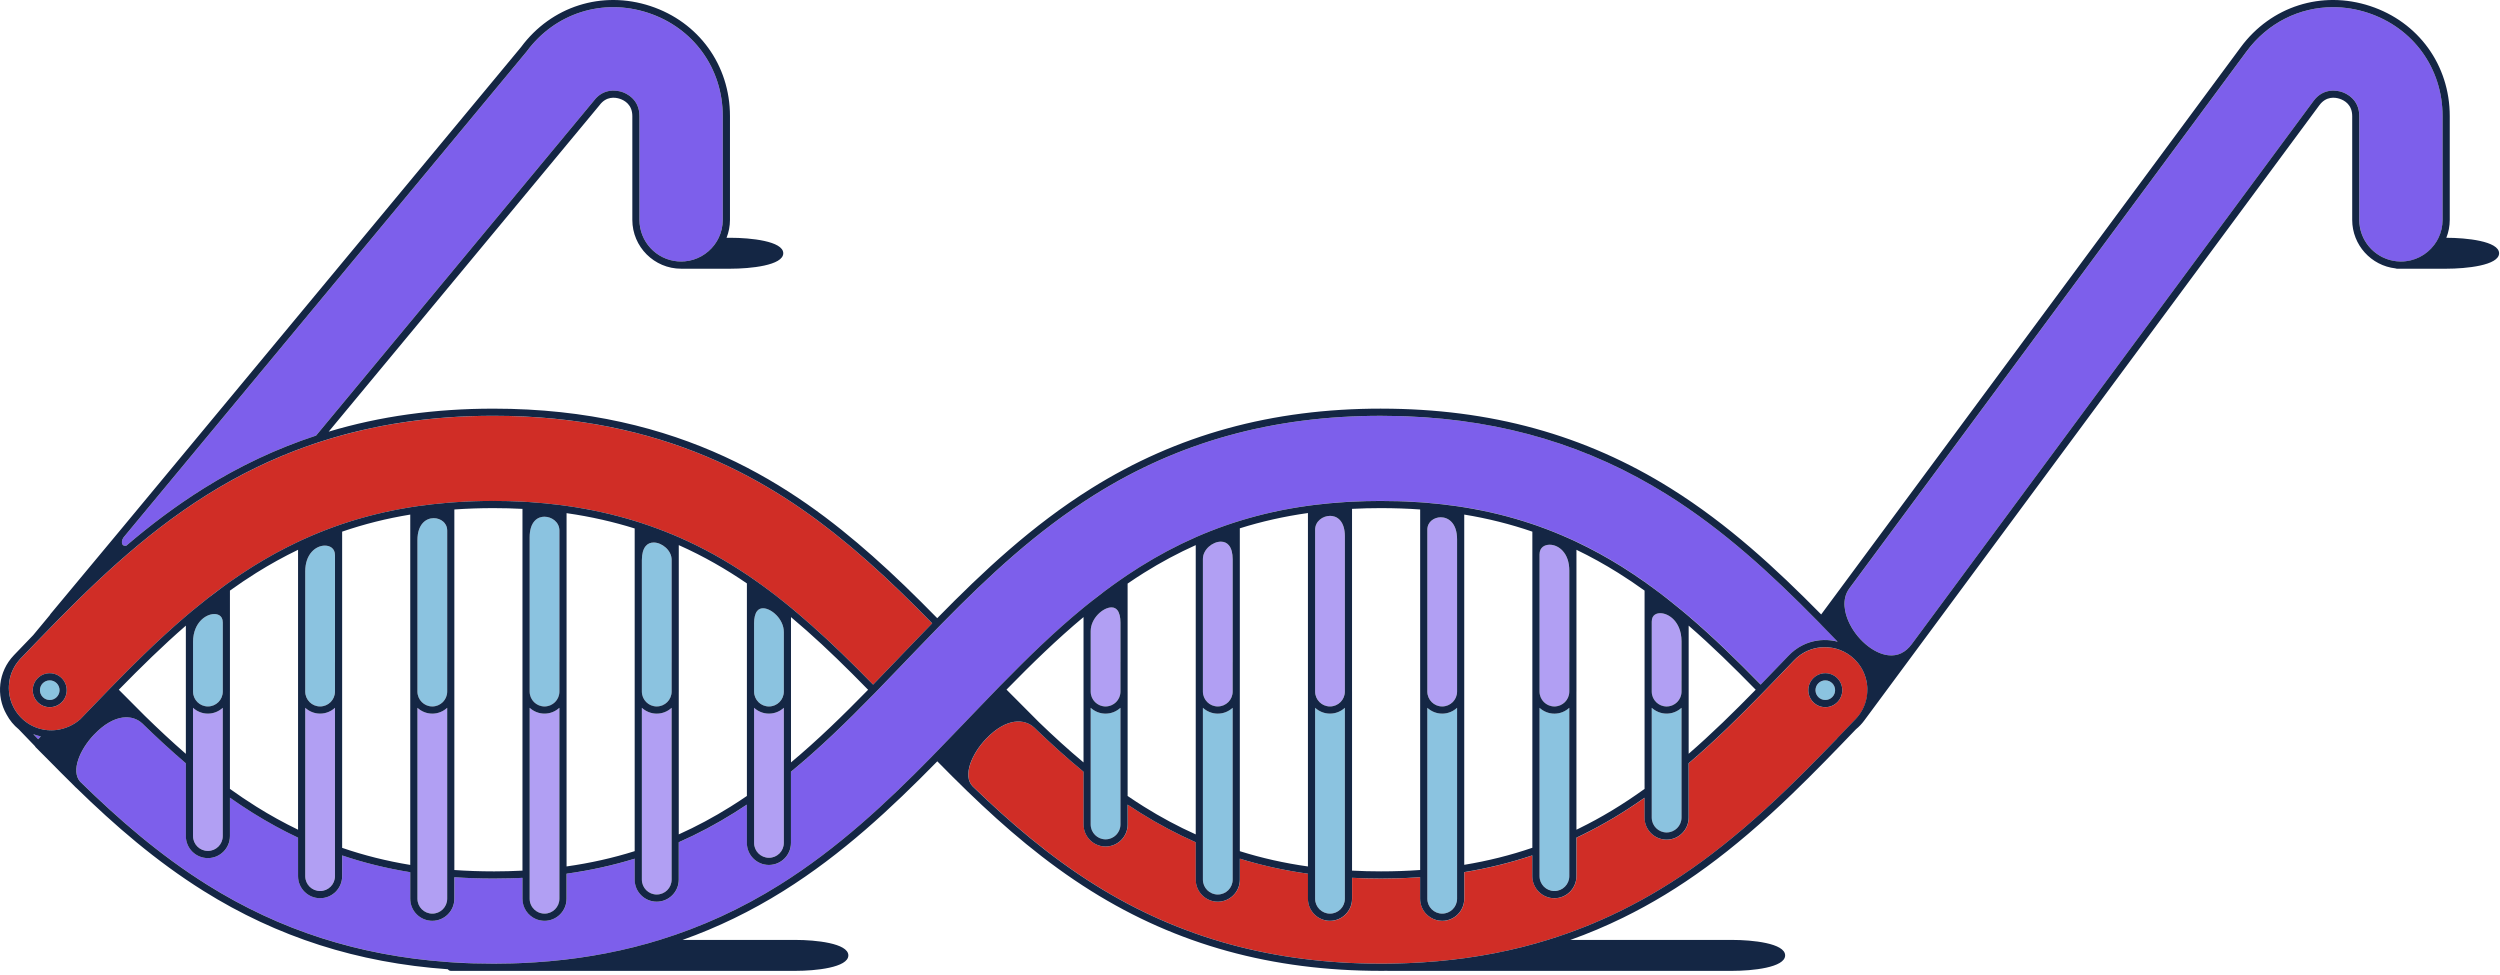
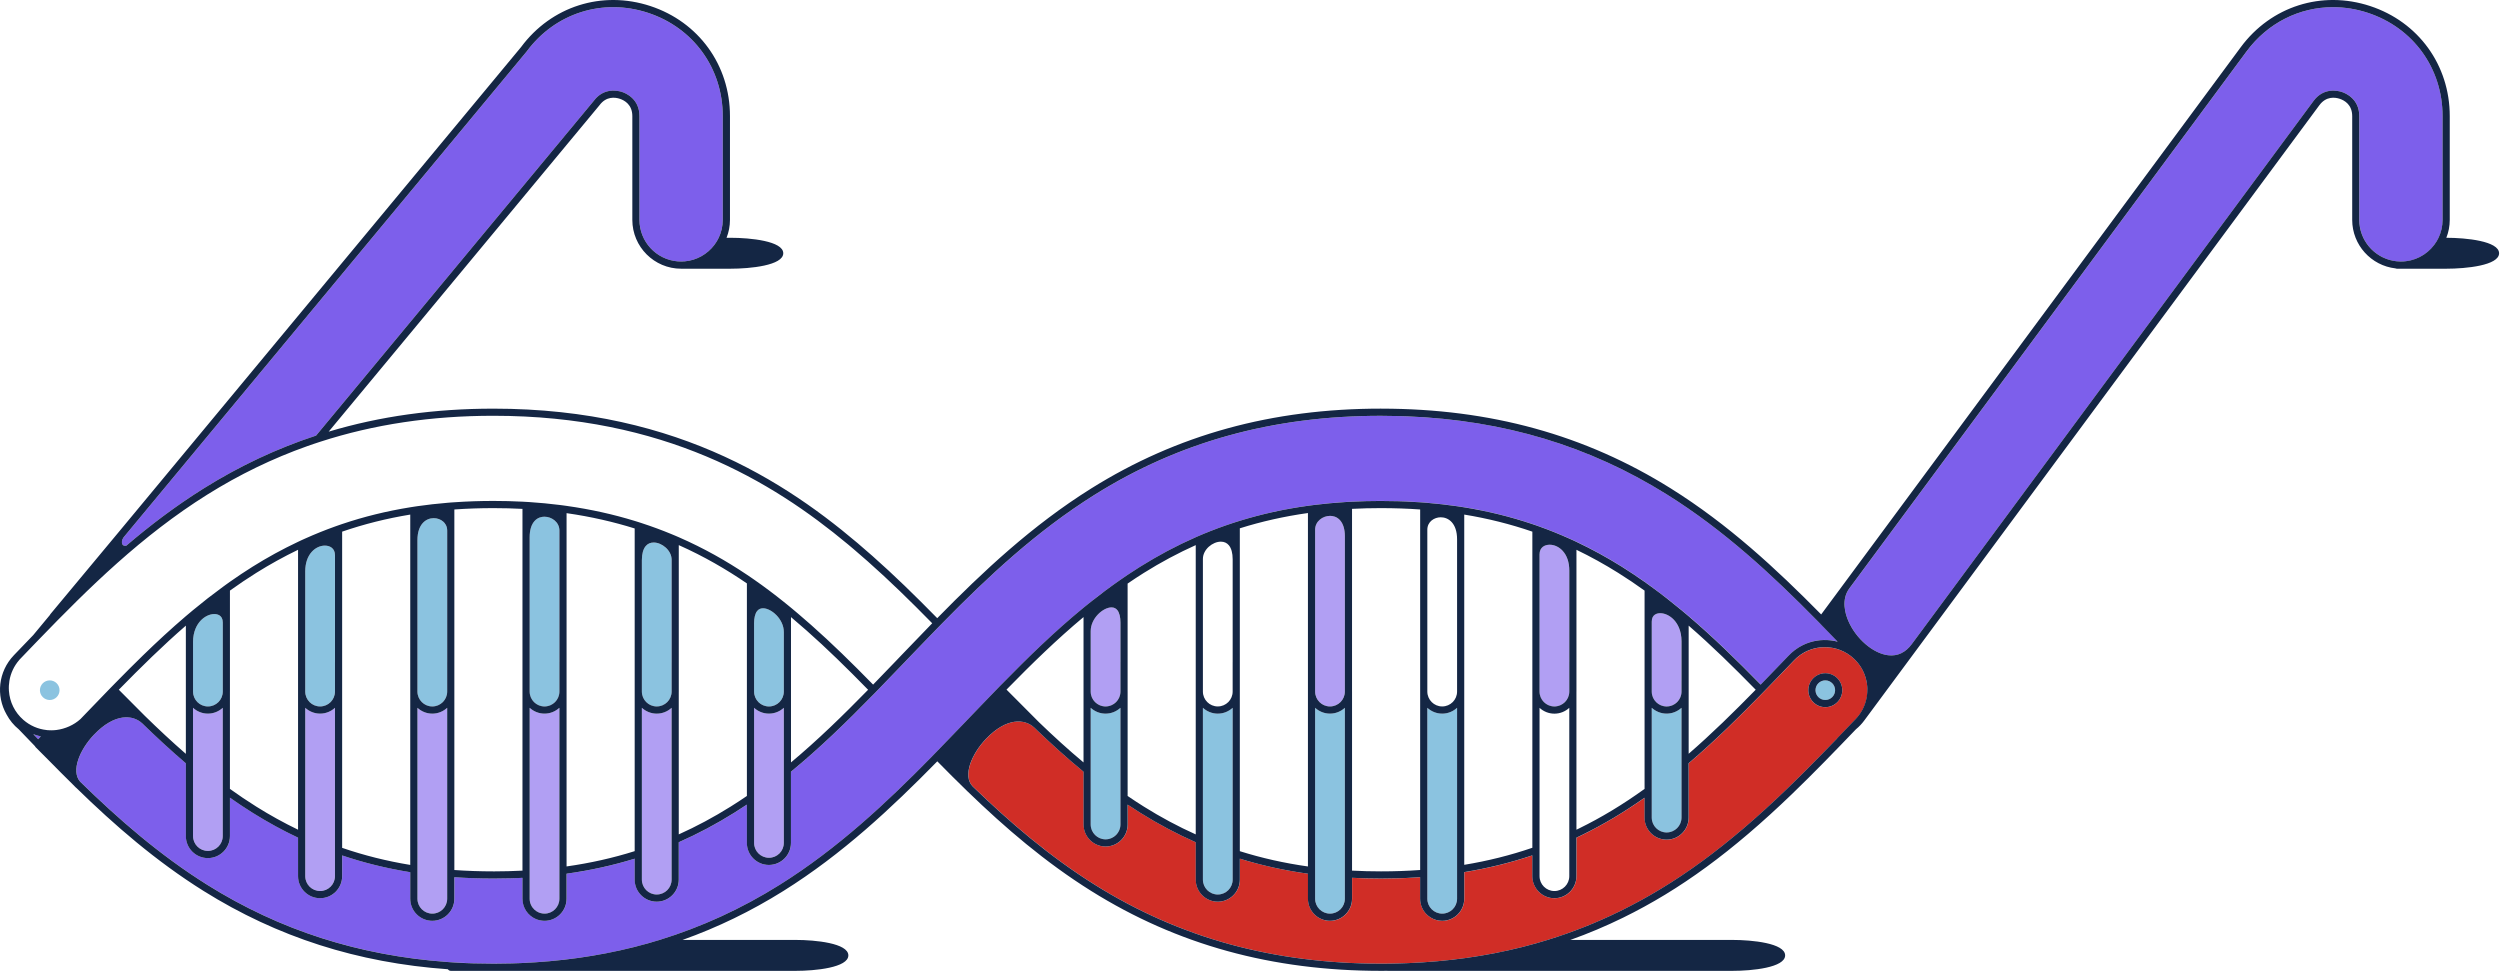
<svg xmlns="http://www.w3.org/2000/svg" width="487" height="190" viewBox="0 0 487 190" fill="none">
  <path d="M81.316 137.878V168.701V169.407V170.113V175.074C81.316 176.674 82.617 177.972 84.214 177.972C85.811 177.972 87.112 176.671 87.112 175.074V170.769V170.069V169.368V137.875C86.347 138.578 85.331 139.011 84.214 139.011C83.097 139.011 82.081 138.579 81.316 137.878Z" fill="#B19FF3" />
  <path d="M103.176 137.875V169.513V170.214V170.914V172.793V173.854V175.071V175.074C103.176 175.914 103.536 176.668 104.111 177.198C104.357 177.427 104.641 177.614 104.957 177.746C105.191 177.843 105.44 177.91 105.699 177.944C105.822 177.961 105.948 177.972 106.074 177.972C107.673 177.972 108.971 176.671 108.971 175.074V170.376V169.672V168.969V137.875C108.206 138.578 107.19 139.011 106.074 139.011C104.954 139.008 103.941 138.576 103.176 137.875Z" fill="#B19FF3" />
  <path d="M37.598 137.875V148.042V148.947V149.86V162.86C37.598 164.46 38.899 165.758 40.495 165.758C42.095 165.758 43.393 164.457 43.393 162.86V154.377V153.514V152.651V137.875C42.628 138.578 41.612 139.011 40.495 139.011C39.379 139.008 38.363 138.576 37.598 137.875Z" fill="#B19FF3" />
  <path d="M59.457 137.875V162.277V163.045V163.812V170.671C59.457 172.271 60.758 173.569 62.355 173.569C63.954 173.569 65.252 172.268 65.252 170.671V166.152V165.406V164.661V137.875C64.488 138.578 63.471 139.011 62.355 139.011C61.238 139.008 60.222 138.576 59.457 137.875Z" fill="#B19FF3" />
  <path d="M146.887 137.875V154.075V154.924V155.77V164.195C146.887 165.794 148.188 167.093 149.784 167.093C151.384 167.093 152.682 165.792 152.682 164.195V151.451V150.555V149.664V137.878C151.917 138.581 150.901 139.014 149.784 139.014C148.668 139.008 147.652 138.576 146.887 137.875Z" fill="#B19FF3" />
  <path d="M125.031 137.878V165.351V166.088V166.822V171.35C125.031 172.95 126.332 174.248 127.929 174.248C129.529 174.248 130.827 172.947 130.827 171.35V164.661V163.904V163.142V137.875C130.062 138.578 129.046 139.011 127.929 139.011C126.812 139.011 125.796 138.579 125.031 137.878Z" fill="#B19FF3" />
  <path d="M301.869 106.109C300.917 106.109 299.898 106.604 299.898 107.994V127.963V128.998V131.12V134.716C299.898 136.315 301.199 137.613 302.796 137.613C304.393 137.613 305.694 136.312 305.694 134.716V131.12V128.998V127.963V111.143C305.691 109.538 305.239 108.203 304.385 107.282C303.698 106.537 302.779 106.109 301.869 106.109Z" fill="#B19FF3" />
  <path d="M259.098 100.484C257.697 100.484 256.184 101.52 256.184 103.189V127.96V128.996V131.117V134.713C256.184 136.313 257.485 137.611 259.081 137.611C260.678 137.611 261.979 136.31 261.979 134.713V131.117V128.996V127.96V104.463C261.979 103.109 261.652 102.028 261.038 101.336C260.41 100.632 259.637 100.484 259.098 100.484Z" fill="#B19FF3" />
-   <path d="M280.664 100.766C279.394 100.766 278.046 101.614 278.043 103.189V127.965V129.001V131.122V134.718C278.043 136.317 279.344 137.616 280.941 137.616C282.538 137.616 283.838 136.315 283.838 134.718V131.122V129.001V127.965V105.048C283.838 101.888 282.127 100.766 280.664 100.766Z" fill="#B19FF3" />
-   <path d="M237.815 105.516C236.233 105.516 234.32 107.015 234.32 108.88V127.966V129.002V131.124V134.719C234.32 136.319 235.621 137.617 237.218 137.617C238.818 137.617 240.116 136.316 240.116 134.719V131.124V129.002V127.966V108.944C240.116 107.738 239.859 106.794 239.37 106.214C238.988 105.75 238.463 105.516 237.815 105.516Z" fill="#B19FF3" />
-   <path d="M216.513 118.312C214.913 118.312 212.465 120.389 212.465 122.947V127.958V128.993V131.115V134.711C212.465 136.31 213.766 137.608 215.363 137.608C216.959 137.608 218.26 136.308 218.26 134.711V131.115V128.993V127.958V121.266C218.26 120.202 218.059 119.376 217.682 118.879C217.395 118.497 217.01 118.312 216.513 118.312Z" fill="#B19FF3" />
+   <path d="M216.513 118.312C214.913 118.312 212.465 120.389 212.465 122.947V127.958V128.993V131.115V134.711C212.465 136.31 213.766 137.608 215.363 137.608C216.959 137.608 218.26 136.308 218.26 134.711V128.993V127.958V121.266C218.26 120.202 218.059 119.376 217.682 118.879C217.395 118.497 217.01 118.312 216.513 118.312Z" fill="#B19FF3" />
  <path d="M326.101 120.766C325.338 119.939 324.331 119.445 323.401 119.445C322.907 119.445 321.754 119.604 321.754 121.09V131.558V132.594V134.716C321.754 136.315 323.055 137.614 324.652 137.614C326.251 137.614 327.549 136.313 327.549 134.716V132.594V131.558V124.942C327.552 122.793 326.762 121.486 326.101 120.766Z" fill="#B19FF3" />
  <path d="M461.277 2.504C459.016 1.759 456.727 1.398 454.479 1.398C447.938 1.398 441.744 4.455 437.629 10.022L360.258 114.626C358.639 116.817 359.448 119.561 360.076 121.002C361.578 124.458 364.914 127.314 367.834 127.646C369.657 127.853 371.195 127.127 372.413 125.482L450.677 19.673C452.651 17.007 455.403 17.654 456.199 17.917C456.995 18.179 459.594 19.293 459.594 22.612V42.835C459.594 46.802 462.455 50.11 466.224 50.811C466.453 50.853 466.687 50.889 466.922 50.911C467.151 50.934 467.385 50.945 467.62 50.948C467.65 50.948 467.678 50.95 467.706 50.95C470.347 50.95 472.701 49.68 474.183 47.721C474.353 47.497 474.509 47.263 474.657 47.023C474.794 46.797 474.92 46.565 475.034 46.325C475.54 45.267 475.822 44.086 475.822 42.838V22.615C475.819 13.308 470.11 5.416 461.277 2.504Z" fill="#7D5FEB" />
  <path d="M24.6 106.3C29.282 102.308 34.251 98.539 39.653 95.161C46.63 90.795 53.91 87.37 61.568 84.854L115.662 19.655C117.633 17.008 120.377 17.653 121.173 17.916C121.968 18.178 124.567 19.292 124.567 22.611V42.834C124.567 47.072 127.833 50.561 131.982 50.916C132.211 50.935 132.445 50.947 132.68 50.947C132.914 50.947 133.149 50.935 133.378 50.916C135.734 50.715 137.805 49.503 139.156 47.717C139.327 47.493 139.483 47.259 139.631 47.019C139.768 46.793 139.893 46.561 140.008 46.321C140.513 45.263 140.795 44.082 140.795 42.834V22.611C140.795 13.309 135.086 5.417 126.253 2.506C117.418 -0.409 108.135 2.545 102.605 10.024L102.58 10.054L24.321 104.382L24.313 104.393L24.056 104.703C23.704 105.214 23.671 105.753 23.844 106.054C24 106.319 24.319 106.344 24.6 106.3Z" fill="#7D5FEB" />
  <path d="M7.392 143.954C7.406 143.971 7.423 143.985 7.437 144.002L7.465 143.971L7.948 143.449C7.445 143.34 6.954 143.192 6.477 143.008C6.781 143.323 7.088 143.639 7.392 143.954Z" fill="#7D5FEB" />
  <path d="M354.425 121.337C354.26 121.169 354.095 121.002 353.931 120.834C345.201 111.971 335.888 103.311 324.761 96.349C309.624 86.879 293.039 81.877 274.203 81.109C273.679 81.087 273.154 81.067 272.626 81.053C271.462 81.019 270.292 81.003 269.111 81.003C269.084 81.003 269.058 81.003 269.031 81.003V81C269.031 81 269.031 81 269.028 81C248.04 81 229.81 86.019 213.3 96.349C201.927 103.462 192.45 112.353 183.552 121.421C183.391 121.588 183.226 121.753 183.064 121.92C182.902 122.088 182.737 122.252 182.575 122.42C181.732 123.285 180.895 124.151 180.06 125.016C179.706 125.382 179.354 125.75 178.999 126.116C178.198 126.951 177.397 127.783 176.598 128.615L176.23 128.271L176.596 128.62L176.593 128.623C174.734 130.56 172.894 132.476 171.057 134.366C170.895 134.533 170.733 134.7 170.571 134.865C170.409 135.033 170.245 135.197 170.083 135.362C164.879 140.683 159.667 145.753 154.086 150.331V164.2C154.086 166.567 152.16 168.494 149.793 168.494C147.426 168.494 145.499 166.567 145.499 164.2V156.735C144.695 157.274 143.883 157.802 143.059 158.318C139.522 160.532 135.924 162.444 132.23 164.069V171.355C132.23 173.722 130.304 175.649 127.937 175.649C125.57 175.649 123.643 173.722 123.643 171.355V167.271C119.386 168.586 114.978 169.557 110.375 170.197V175.079C110.375 177.447 108.448 179.373 106.081 179.373C105.992 179.373 105.905 179.364 105.816 179.359C105.576 179.345 105.341 179.311 105.115 179.258C104.872 179.202 104.638 179.13 104.412 179.035C102.871 178.382 101.785 176.855 101.785 175.076V173.373V172.444V171.573V170.998C101.508 171.012 101.235 171.026 100.958 171.037C100.47 171.056 99.978 171.076 99.487 171.09C98.39 171.121 97.279 171.137 96.159 171.137C96.148 171.137 96.14 171.137 96.129 171.137C93.527 171.137 90.995 171.051 88.516 170.878V175.076C88.516 177.444 86.59 179.37 84.222 179.37C81.855 179.37 79.929 177.444 79.929 175.076V169.901C75.328 169.158 70.92 168.075 66.66 166.637V170.674C66.66 173.041 64.734 174.967 62.366 174.967C59.999 174.967 58.073 173.041 58.073 170.674V163.173C55.063 161.752 52.112 160.135 49.201 158.315C47.702 157.377 46.239 156.397 44.801 155.387V162.863C44.801 165.23 42.875 167.156 40.508 167.156C38.14 167.156 36.214 165.23 36.214 162.863V148.687C33.319 146.216 30.511 143.617 27.741 140.923C27.724 140.912 27.708 140.901 27.694 140.887C25.918 139.248 22.398 138.843 18.325 143.103C15.533 146.026 13.805 150.189 15.611 152.255C23.087 159.563 31.111 166.559 40.401 172.371C54.502 181.193 69.859 186.137 87.12 187.393C87.352 187.41 87.586 187.427 87.818 187.443C88.05 187.46 88.281 187.477 88.516 187.491C91.011 187.642 93.549 187.72 96.129 187.72C96.171 187.72 96.212 187.72 96.257 187.72C97.421 187.72 98.577 187.7 99.724 187.67C100.252 187.656 100.78 187.636 101.304 187.614C109.068 187.298 116.449 186.263 123.504 184.49C124.383 184.269 125.26 184.035 126.128 183.792C126.924 183.569 127.714 183.337 128.498 183.094C136.694 180.57 144.452 177.008 151.861 172.374C163.235 165.261 172.712 156.369 181.609 147.302C181.612 147.299 181.618 147.294 181.621 147.291C181.78 147.129 181.939 146.967 182.098 146.805C182.101 146.802 182.106 146.797 182.109 146.794C182.268 146.632 182.427 146.47 182.587 146.305C182.589 146.303 182.595 146.297 182.598 146.294C184.546 144.298 186.467 142.297 188.376 140.303V140.295L188.58 140.086C188.594 140.069 188.611 140.055 188.625 140.041L189.13 140.521L188.628 140.038C189.412 139.22 190.191 138.408 190.973 137.598C191.322 137.235 191.671 136.872 192.022 136.509C192.718 135.789 193.413 135.072 194.105 134.357C194.111 134.352 194.116 134.346 194.119 134.34C194.275 134.178 194.434 134.017 194.591 133.855C194.596 133.849 194.602 133.843 194.605 133.838C194.764 133.676 194.92 133.517 195.079 133.355C195.085 133.349 195.09 133.344 195.096 133.338C200.294 128.023 205.503 122.956 211.084 118.378C211.17 118.305 211.26 118.238 211.346 118.165C211.357 118.157 211.363 118.146 211.374 118.14L211.408 118.115C211.531 118.015 211.656 117.917 211.779 117.817C212.011 117.629 212.242 117.44 212.477 117.255C214.359 115.756 216.288 114.316 218.275 112.937C218.507 112.775 218.739 112.616 218.973 112.457C219.208 112.297 219.437 112.133 219.671 111.976C220.472 111.44 221.285 110.913 222.108 110.399C225.648 108.185 229.249 106.27 232.943 104.645C233.174 104.542 233.409 104.444 233.641 104.344C233.872 104.243 234.104 104.143 234.338 104.045C236.242 103.25 238.174 102.532 240.137 101.887C240.368 101.812 240.6 101.737 240.835 101.661C241.066 101.586 241.301 101.513 241.533 101.443C245.793 100.128 250.198 99.157 254.801 98.518C255.033 98.484 255.268 98.456 255.499 98.426C255.731 98.395 255.963 98.364 256.197 98.333C258.096 98.099 260.027 97.92 261.996 97.797C262.227 97.784 262.459 97.767 262.693 97.756C262.925 97.742 263.16 97.731 263.391 97.719C265.242 97.627 267.121 97.577 269.042 97.577C269.042 97.577 269.042 97.577 269.044 97.577V97.58C270.172 97.58 271.292 97.597 272.394 97.627C272.889 97.641 273.377 97.661 273.868 97.68C274.809 97.719 275.739 97.775 276.663 97.837C276.895 97.853 277.129 97.867 277.361 97.884C277.595 97.901 277.827 97.923 278.059 97.943C280.027 98.107 281.959 98.325 283.857 98.602C284.092 98.635 284.323 98.671 284.555 98.708C284.787 98.744 285.021 98.777 285.253 98.816C289.854 99.559 294.262 100.645 298.522 102.08C298.756 102.158 298.988 102.239 299.22 102.32C299.451 102.401 299.686 102.482 299.918 102.566C301.877 103.266 303.809 104.048 305.716 104.902C305.948 105.006 306.182 105.112 306.414 105.218C306.645 105.324 306.88 105.435 307.112 105.544C310.121 106.965 313.069 108.579 315.978 110.399C317.48 111.337 318.943 112.317 320.38 113.33C320.615 113.495 320.847 113.662 321.078 113.83C321.313 113.997 321.545 114.168 321.776 114.338C323.758 115.784 325.687 117.289 327.575 118.855C327.809 119.05 328.041 119.246 328.272 119.441C328.504 119.637 328.739 119.832 328.97 120.028C333.82 124.165 338.415 128.662 343.004 133.352C344.855 131.448 346.692 129.536 348.501 127.652C348.861 127.277 349.246 126.934 349.651 126.627C350.154 126.245 350.687 125.915 351.248 125.642C351.65 125.446 352.063 125.276 352.49 125.136C353.386 124.843 354.33 124.684 355.299 124.664C356.225 124.645 357.133 124.757 358.004 124.988C356.988 123.936 355.966 122.881 354.936 121.828C354.754 121.672 354.59 121.504 354.425 121.337Z" fill="#7D5FEB" />
-   <path d="M169.027 109.352C168.156 108.579 167.257 107.803 166.339 107.018C165.945 106.683 165.546 106.348 165.141 106.011C150.376 93.724 129.324 81 96.125 81C84.026 81 72.849 82.672 62.385 86.061C61.969 86.195 61.551 86.332 61.137 86.475C60.713 86.62 60.289 86.765 59.867 86.913C53.095 89.314 46.624 92.451 40.398 96.349C27.671 104.31 17.322 114.492 7.504 124.659C7.389 124.776 7.278 124.893 7.163 125.011C6.809 125.379 6.454 125.748 6.1 126.113C5.335 126.906 4.575 127.702 3.816 128.492C3.808 128.503 3.799 128.514 3.791 128.523C3.78 128.536 3.769 128.553 3.758 128.567C2.741 129.734 2.085 131.13 1.837 132.621C1.731 133.257 1.697 133.91 1.742 134.572C1.893 136.778 2.895 138.79 4.562 140.242C5.846 141.361 7.409 142.037 9.09 142.221C9.171 142.23 9.252 142.244 9.332 142.249C9.553 142.266 9.774 142.271 9.994 142.271C10.332 142.271 10.67 142.249 11.005 142.207C12.719 141.99 14.385 141.244 15.678 140.083C15.859 139.893 16.038 139.706 16.22 139.519C17.883 137.782 19.539 136.063 21.189 134.368C21.192 134.366 21.192 134.366 21.194 134.363C21.353 134.198 21.515 134.033 21.674 133.869C21.677 133.866 21.677 133.863 21.68 133.863C21.842 133.698 22.001 133.536 22.163 133.372C22.166 133.369 22.166 133.369 22.169 133.366C22.308 133.221 22.451 133.079 22.59 132.936C24.338 131.152 26.091 129.399 27.855 127.682C30.585 125.03 33.352 122.473 36.205 120.036C36.437 119.838 36.671 119.645 36.903 119.45C37.135 119.254 37.366 119.056 37.601 118.863C39.485 117.297 41.417 115.79 43.399 114.346C43.631 114.176 43.863 114.006 44.097 113.838C44.329 113.671 44.56 113.503 44.795 113.339C46.23 112.328 47.693 111.348 49.192 110.41C52.101 108.59 55.054 106.974 58.064 105.553C58.295 105.444 58.53 105.332 58.762 105.226C58.993 105.12 59.228 105.014 59.46 104.911C61.366 104.054 63.295 103.275 65.258 102.574C65.49 102.49 65.724 102.409 65.956 102.328C66.188 102.247 66.419 102.166 66.654 102.088C70.917 100.651 75.322 99.567 79.922 98.825C80.154 98.788 80.389 98.752 80.621 98.716C80.852 98.68 81.084 98.643 81.318 98.61C83.217 98.334 85.149 98.116 87.117 97.954C87.348 97.934 87.58 97.915 87.815 97.895C88.046 97.878 88.281 97.865 88.513 97.848C90.992 97.677 93.524 97.588 96.125 97.588C98.06 97.588 99.944 97.638 101.781 97.733C102.016 97.744 102.248 97.761 102.479 97.772C102.711 97.786 102.945 97.8 103.177 97.814C105.168 97.945 107.097 98.13 108.975 98.367C109.207 98.395 109.442 98.426 109.673 98.456C109.908 98.487 110.14 98.52 110.371 98.554C115.139 99.224 119.547 100.223 123.64 101.48C123.875 101.552 124.106 101.625 124.338 101.697C124.572 101.773 124.804 101.848 125.036 101.924C127.043 102.58 128.975 103.294 130.834 104.065C131.069 104.162 131.3 104.257 131.532 104.355C131.767 104.456 131.998 104.556 132.23 104.657C137.115 106.789 141.501 109.28 145.499 111.96C145.733 112.116 145.965 112.272 146.197 112.431C146.431 112.59 146.663 112.752 146.895 112.912C148.921 114.324 150.85 115.779 152.693 117.255C152.927 117.442 153.159 117.629 153.391 117.819C153.625 118.009 153.857 118.199 154.089 118.392C154.17 118.459 154.248 118.523 154.329 118.59C154.714 118.911 155.099 119.232 155.476 119.553C156.347 120.293 157.201 121.033 158.036 121.772C162.051 125.326 165.881 129.072 170.085 133.369C171.559 131.853 173.033 130.32 174.518 128.774L175.585 127.657C177.572 125.586 179.574 123.5 181.601 121.421C177.274 117.013 173.281 113.118 169.027 109.352ZM6.384 134.455C6.384 132.632 7.867 131.15 9.693 131.15C11.518 131.15 12.998 132.632 12.998 134.455C12.998 136.278 11.516 137.763 9.693 137.763C7.87 137.763 6.384 136.278 6.384 134.455Z" fill="#D02D26" />
  <path d="M363.769 134.159C363.769 134.109 363.763 134.058 363.763 134.008C363.761 133.927 363.758 133.846 363.752 133.765C363.747 133.704 363.741 133.645 363.735 133.584C363.73 133.514 363.724 133.441 363.713 133.371C363.705 133.302 363.694 133.235 363.685 133.168C363.677 133.106 363.668 133.042 363.657 132.981C363.646 132.905 363.629 132.833 363.615 132.757C363.604 132.702 363.596 132.646 363.582 132.59C363.565 132.512 363.546 132.436 363.526 132.358C363.512 132.305 363.501 132.255 363.487 132.202C363.465 132.124 363.442 132.045 363.42 131.97C363.406 131.92 363.392 131.87 363.375 131.819C363.35 131.744 363.322 131.669 363.297 131.59C363.28 131.54 363.264 131.487 363.244 131.437C363.216 131.364 363.185 131.292 363.158 131.219C363.135 131.166 363.116 131.113 363.093 131.06C363.065 130.993 363.032 130.926 363.001 130.862C362.973 130.806 362.948 130.747 362.92 130.692C362.89 130.63 362.859 130.571 362.825 130.51C362.795 130.449 362.761 130.387 362.728 130.329C362.697 130.273 362.663 130.22 362.633 130.167C362.594 130.102 362.557 130.038 362.518 129.974C362.488 129.924 362.454 129.876 362.423 129.829C362.379 129.762 362.337 129.695 362.289 129.628C362.259 129.583 362.225 129.539 362.192 129.494C362.141 129.427 362.094 129.36 362.044 129.293C362.01 129.248 361.974 129.206 361.938 129.162C361.885 129.097 361.834 129.033 361.778 128.969C361.739 128.922 361.697 128.877 361.656 128.832C361.603 128.774 361.552 128.715 361.497 128.659C361.407 128.567 361.318 128.475 361.226 128.386C359.626 126.853 357.527 126.038 355.313 126.08C353.607 126.116 351.991 126.663 350.637 127.643C350.235 127.936 349.852 128.263 349.501 128.631C348.945 129.209 348.39 129.79 347.831 130.37C347.365 130.856 346.896 131.342 346.427 131.831C345.612 132.676 344.788 133.525 343.965 134.371C343.803 134.538 343.641 134.706 343.479 134.871C343.317 135.038 343.155 135.203 342.993 135.37C342.03 136.356 341.061 137.336 340.087 138.307C339.73 138.665 339.373 139.016 339.018 139.371C338.206 140.172 337.393 140.97 336.581 141.755C333.954 144.284 331.425 146.584 328.96 148.689V159.278C328.96 161.646 327.033 163.572 324.666 163.572C322.299 163.572 320.372 161.646 320.372 159.278V155.403C316.333 158.254 312.355 160.618 308.254 162.631C307.871 162.818 307.486 163.002 307.101 163.184V170.688C307.101 173.055 305.175 174.981 302.807 174.981C300.44 174.981 298.514 173.055 298.514 170.688V166.634C294.259 168.064 289.846 169.15 285.245 169.898V175.09C285.245 177.458 283.319 179.384 280.951 179.384C280.125 179.384 279.354 179.144 278.698 178.739C278.422 178.569 278.165 178.368 277.934 178.141C277.146 177.363 276.658 176.282 276.658 175.09V174.671V173.468V170.886C275.734 170.95 274.801 171.003 273.86 171.045C273.372 171.067 272.881 171.084 272.386 171.098C271.281 171.132 270.167 171.148 269.039 171.148C267.121 171.148 265.24 171.098 263.389 171.006V175.087C263.389 177.455 261.463 179.381 259.095 179.381C256.728 179.381 254.802 177.455 254.802 175.087V170.199C250.198 169.56 245.79 168.588 241.533 167.274V171.358C241.533 173.725 239.607 175.651 237.239 175.651C234.872 175.651 232.946 173.725 232.946 171.358V164.074C229.25 162.45 225.651 160.534 222.111 158.321C221.291 157.807 220.478 157.279 219.677 156.743V160.61C219.677 162.977 217.751 164.903 215.383 164.903C213.016 164.903 211.09 162.977 211.09 160.61V150.339C207.779 147.623 204.599 144.731 201.473 141.719C201.467 141.713 201.461 141.71 201.459 141.707C199.683 140.069 196.163 139.664 192.093 143.924C189.245 146.906 187.5 151.177 189.491 153.198L189.502 153.209C196.702 160.174 204.432 166.818 213.318 172.379C229.825 182.706 248.054 187.725 269.048 187.725C269.237 187.725 269.427 187.722 269.617 187.722C269.849 187.722 270.083 187.72 270.315 187.717C270.547 187.714 270.781 187.711 271.013 187.708C271.557 187.7 272.099 187.689 272.641 187.675C273.168 187.661 273.693 187.642 274.215 187.622C282.043 187.309 289.446 186.274 296.506 184.495C297.386 184.275 298.257 184.04 299.125 183.797C299.915 183.574 300.702 183.342 301.484 183.099C306.325 181.606 311.012 179.744 315.568 177.511C326.536 172.131 336.567 164.786 348.091 153.698C348.942 152.88 349.783 152.053 350.623 151.224C350.989 150.861 351.354 150.501 351.72 150.135C353.775 148.084 355.799 146.009 357.789 143.946C357.862 143.871 357.934 143.796 358.007 143.72C358.278 143.441 358.543 143.162 358.814 142.883C358.9 142.791 358.99 142.701 359.076 142.609C359.587 142.079 360.095 141.548 360.603 141.021C360.888 140.725 361.173 140.426 361.457 140.13L361.488 140.099C361.499 140.088 361.508 140.077 361.519 140.066C361.563 140.018 361.608 139.968 361.653 139.921C361.703 139.865 361.753 139.812 361.801 139.753C361.845 139.703 361.887 139.65 361.929 139.597C361.974 139.541 362.021 139.485 362.066 139.429C362.105 139.376 362.144 139.323 362.183 139.273C362.228 139.214 362.273 139.153 362.314 139.094C362.348 139.047 362.379 138.997 362.412 138.946C362.457 138.879 362.501 138.812 362.543 138.745C362.571 138.704 362.594 138.659 362.622 138.617C362.666 138.542 362.711 138.466 362.756 138.391C362.775 138.355 362.795 138.318 362.814 138.282C362.859 138.198 362.906 138.112 362.948 138.025C362.962 137.997 362.976 137.967 362.987 137.939C363.032 137.844 363.077 137.749 363.118 137.654C363.127 137.632 363.135 137.612 363.144 137.59C363.188 137.486 363.23 137.383 363.269 137.277C363.275 137.263 363.28 137.246 363.286 137.232C363.328 137.121 363.367 137.009 363.403 136.895C363.406 136.883 363.409 136.872 363.412 136.861C363.448 136.744 363.484 136.627 363.515 136.507C363.518 136.498 363.52 136.487 363.52 136.479C363.551 136.359 363.582 136.239 363.607 136.119C363.61 136.107 363.61 136.099 363.613 136.088C363.638 135.968 363.66 135.848 363.68 135.728C363.682 135.714 363.682 135.7 363.685 135.686C363.705 135.569 363.721 135.454 363.735 135.337C363.738 135.315 363.738 135.295 363.741 135.273C363.752 135.164 363.763 135.052 363.772 134.943C363.775 134.912 363.774 134.882 363.777 134.851C363.783 134.751 363.788 134.65 363.791 134.547C363.791 134.508 363.791 134.466 363.791 134.427C363.772 134.343 363.772 134.251 363.769 134.159ZM355.573 131.149C357.396 131.149 358.878 132.632 358.878 134.455C358.878 136.278 357.396 137.763 355.573 137.763C353.75 137.763 352.264 136.28 352.264 134.455C352.264 132.629 353.75 131.149 355.573 131.149Z" fill="#D02D26" />
  <path d="M234.324 137.878V163.148V163.907V164.664V171.35C234.324 172.95 235.625 174.248 237.222 174.248C238.822 174.248 240.12 172.947 240.12 171.35V166.822V166.088V165.351V137.875C239.355 138.578 238.339 139.011 237.222 139.011C236.105 139.011 235.089 138.579 234.324 137.878Z" fill="#8BC3E0" />
  <path d="M212.465 137.875V149.667V150.558V151.454V160.599C212.465 162.199 213.766 163.497 215.363 163.497C216.959 163.497 218.26 162.196 218.26 160.599V155.772V154.924V154.078V137.875C217.495 138.578 216.479 139.011 215.363 139.011C214.246 139.011 213.23 138.576 212.465 137.875Z" fill="#8BC3E0" />
  <path d="M321.758 137.875V152.646V153.517V154.382V159.262C321.758 160.862 323.059 162.16 324.656 162.16C326.255 162.16 327.553 160.859 327.553 159.262V149.851V148.941V148.028V137.878C326.788 138.581 325.772 139.014 324.656 139.014C323.539 139.008 322.523 138.576 321.758 137.875Z" fill="#8BC3E0" />
  <path d="M256.184 137.875V168.969V169.672V170.376V175.074C256.184 176.674 257.485 177.972 259.081 177.972C260.678 177.972 261.979 176.671 261.979 175.074V170.914V170.214V169.513V137.875C261.214 138.578 260.198 139.011 259.081 139.011C257.965 139.008 256.949 138.576 256.184 137.875Z" fill="#8BC3E0" />
-   <path d="M299.898 137.878V164.653V165.392V166.132V170.669C299.898 172.268 301.199 173.566 302.796 173.566C304.393 173.566 305.694 172.266 305.694 170.669V163.804V163.039V162.271V137.875C304.929 138.578 303.913 139.011 302.796 139.011C301.68 139.011 300.663 138.579 299.898 137.878Z" fill="#8BC3E0" />
  <path d="M278.043 137.878V169.362V170.063V170.764V175.074C278.043 176.674 279.344 177.972 280.941 177.972C282.538 177.972 283.838 176.671 283.838 175.074V170.096V169.39V168.684V137.875C283.074 138.578 282.057 139.011 280.941 139.011C279.824 139.011 278.808 138.579 278.043 137.878Z" fill="#8BC3E0" />
  <path d="M86.33 101.602C85.847 101.18 85.177 100.938 84.49 100.938C83.028 100.938 81.319 102.057 81.316 105.209V127.966V129.002V131.124V134.719C81.316 136.319 82.617 137.617 84.214 137.617C85.811 137.617 87.112 136.316 87.112 134.719V131.124V129.002V127.966V103.366C87.112 102.473 86.688 101.915 86.33 101.602Z" fill="#8BC3E0" />
  <path d="M106.056 100.656C105.517 100.656 104.744 100.804 104.113 101.51C103.498 102.2 103.175 103.278 103.172 104.629V127.967V129.003V131.125V134.72C103.172 136.32 104.473 137.618 106.07 137.618C107.669 137.618 108.967 136.317 108.967 134.72V131.125V129.003V127.967V103.37V103.367C108.97 101.689 107.457 100.656 106.056 100.656Z" fill="#8BC3E0" />
  <path d="M63.284 106.281C62.374 106.281 61.459 106.708 60.766 107.454C59.912 108.375 59.46 109.712 59.457 111.317V127.964V129V131.121V134.717C59.457 136.317 60.758 137.615 62.355 137.615C63.954 137.615 65.252 136.314 65.252 134.717V131.121V129V127.964V108.166V108.163C65.252 106.775 64.236 106.281 63.284 106.281Z" fill="#8BC3E0" />
  <path d="M41.749 119.617C40.819 119.617 39.812 120.111 39.049 120.938C38.388 121.658 37.598 122.964 37.598 125.114V134.72C37.598 136.32 38.899 137.618 40.495 137.618C42.095 137.618 43.393 136.317 43.393 134.72V121.261C43.393 119.776 42.243 119.617 41.749 119.617Z" fill="#8BC3E0" />
  <path d="M148.641 118.484C148.141 118.484 147.759 118.669 147.469 119.051C147.092 119.551 146.891 120.374 146.891 121.438V134.715C146.891 136.315 148.192 137.613 149.788 137.613C151.388 137.613 152.686 136.312 152.686 134.715V123.119C152.689 120.561 150.241 118.484 148.641 118.484Z" fill="#8BC3E0" />
  <path d="M127.334 105.688C126.689 105.688 126.165 105.922 125.777 106.385C125.288 106.966 125.031 107.91 125.031 109.116V127.971V129.006V131.128V134.724C125.031 136.323 126.332 137.621 127.929 137.621C129.529 137.621 130.827 136.32 130.827 134.724V131.128V129.006V127.971V109.054C130.83 107.187 128.917 105.688 127.334 105.688Z" fill="#8BC3E0" />
  <path d="M355.569 132.539C354.516 132.539 353.656 133.396 353.656 134.449C353.656 135.501 354.513 136.361 355.569 136.361C356.624 136.361 357.478 135.504 357.478 134.449C357.478 133.393 356.624 132.539 355.569 132.539Z" fill="#8BC3E0" />
  <path d="M9.69 132.539C8.637 132.539 7.777 133.396 7.777 134.449C7.777 135.501 8.634 136.361 9.69 136.361C10.745 136.361 11.599 135.504 11.599 134.449C11.599 133.393 10.742 132.539 9.69 132.539Z" fill="#8BC3E0" />
  <path d="M476.553 46.32H476.547C476.974 45.24 477.212 44.065 477.212 42.834V22.611C477.212 12.695 471.126 4.283 461.71 1.179C452.293 -1.925 442.397 1.221 436.501 9.191L359.13 113.795L354.766 119.694C346.023 110.825 336.685 102.159 325.496 95.161C308.782 84.706 290.335 79.617 269.107 79.603C269.079 79.603 269.051 79.6 269.023 79.6C247.765 79.6 229.295 84.689 212.556 95.161C201.066 102.349 191.524 111.294 182.574 120.42C178.235 115.998 174.229 112.089 169.952 108.304C154.855 94.943 132.82 79.605 96.124 79.605C84.67 79.605 74.025 81.085 64.025 84.086L116.752 20.534L116.777 20.503C118.106 18.708 119.831 18.942 120.741 19.244C121.651 19.543 123.178 20.38 123.178 22.614V42.836C123.178 48.079 127.444 52.345 132.686 52.345H142.323C146.134 52.345 152.58 51.711 152.58 49.333C152.58 46.954 146.134 46.32 142.323 46.32H141.533C141.96 45.24 142.198 44.065 142.198 42.834V22.611C142.198 12.695 136.112 4.283 126.696 1.179C117.285 -1.922 107.397 1.215 101.501 9.174L23.259 103.483C23.15 103.597 23.052 103.717 22.963 103.84L9.817 119.632C9.769 119.688 9.739 119.75 9.711 119.814L6.47 123.722C5.202 125.034 3.943 126.349 2.69 127.656C2.687 127.661 2.684 127.664 2.679 127.67C-0.336 130.821 -0.817 135.548 1.291 139.202C1.875 140.299 2.676 141.276 3.661 142.08C4.7 143.161 5.741 144.244 6.788 145.33C6.821 145.408 6.869 145.483 6.933 145.547L9.627 148.247C11.104 149.752 12.597 151.254 14.113 152.744L14.733 153.367C14.747 153.381 14.758 153.392 14.772 153.406C14.803 153.434 14.834 153.459 14.867 153.481C22.335 160.768 30.361 167.741 39.668 173.565C54.026 182.548 69.665 187.565 87.244 188.81C87.369 188.997 87.582 189.123 87.824 189.123H96.135C96.177 189.123 96.219 189.123 96.261 189.123H155.003C158.814 189.123 165.26 188.489 165.26 186.11C165.26 183.732 158.814 183.098 155.003 183.098H132.952C139.783 180.669 146.315 177.495 152.605 173.562C164.096 166.373 173.635 157.429 182.587 148.306C184.503 150.257 186.448 152.2 188.43 154.121L188.489 154.179C188.503 154.193 188.514 154.204 188.528 154.218C188.534 154.224 188.542 154.229 188.551 154.235C195.798 161.248 203.586 167.942 212.573 173.565C229.309 184.033 247.781 189.123 269.043 189.123C269.442 189.123 269.841 189.12 270.237 189.114C270.263 189.117 270.285 189.123 270.31 189.123H337.489C341.299 189.123 347.745 188.489 347.745 186.11C347.745 183.732 341.299 183.098 337.489 183.098H305.904C309.405 181.85 312.824 180.407 316.18 178.763C327.285 173.316 337.424 165.896 349.057 154.701C353.365 150.558 357.519 146.251 361.544 142.055C362.139 141.566 362.678 141.005 363.141 140.377L365.048 137.801L367.854 134.007L451.807 20.503C453.136 18.708 454.862 18.942 455.772 19.244C456.682 19.543 458.209 20.38 458.209 22.614V42.836C458.209 47.719 461.908 51.75 466.648 52.283C466.734 52.322 466.832 52.345 466.933 52.345H467.717H476.567C480.377 52.345 486.823 51.711 486.823 49.333C486.809 46.954 480.361 46.32 476.553 46.32ZM456.193 17.915C455.398 17.653 452.645 17.002 450.671 19.671L372.407 125.481C371.193 127.122 369.651 127.851 367.829 127.644C364.908 127.312 361.572 124.456 360.071 121C359.442 119.56 358.633 116.816 360.252 114.624L437.623 10.02C441.741 4.454 447.933 1.397 454.473 1.397C456.721 1.397 459.013 1.757 461.271 2.502C470.104 5.414 475.813 13.306 475.813 22.608V42.831C475.813 44.079 475.528 45.26 475.026 46.318C474.911 46.558 474.786 46.789 474.649 47.016C474.504 47.256 474.345 47.49 474.174 47.714C472.692 49.676 470.341 50.943 467.698 50.943C467.667 50.943 467.639 50.941 467.611 50.941C467.377 50.938 467.142 50.927 466.913 50.904C466.676 50.882 466.444 50.849 466.215 50.804C462.447 50.103 459.585 46.795 459.585 42.828V22.605C459.588 19.294 456.989 18.178 456.193 17.915ZM357.773 143.945C355.782 146.008 353.759 148.079 351.704 150.134C351.341 150.497 350.972 150.86 350.607 151.223C349.766 152.052 348.926 152.878 348.075 153.696C336.551 164.785 326.52 172.13 315.552 177.509C310.996 179.745 306.309 181.605 301.468 183.098C300.686 183.341 299.899 183.573 299.109 183.796C298.241 184.039 297.37 184.273 296.49 184.494C289.427 186.272 282.027 187.308 274.199 187.621C273.677 187.643 273.149 187.66 272.624 187.674C272.083 187.688 271.541 187.699 270.997 187.707C270.765 187.71 270.531 187.713 270.299 187.716C270.067 187.718 269.833 187.718 269.601 187.721C269.411 187.721 269.221 187.724 269.031 187.724C248.038 187.724 229.809 182.704 213.301 172.378C204.413 166.817 196.683 160.173 189.486 153.208L189.475 153.197C187.487 151.175 189.229 146.901 192.076 143.923C196.147 139.663 199.667 140.065 201.442 141.706C201.448 141.712 201.454 141.714 201.456 141.717C204.583 144.729 207.763 147.622 211.074 150.338V160.608C211.074 162.976 213 164.902 215.367 164.902C217.735 164.902 219.661 162.976 219.661 160.608V156.742C220.462 157.278 221.274 157.806 222.095 158.319C225.635 160.533 229.236 162.448 232.93 164.073V171.356C232.93 173.724 234.856 175.65 237.223 175.65C239.591 175.65 241.517 173.724 241.517 171.356V167.272C245.774 168.587 250.182 169.559 254.786 170.198V175.078C254.786 177.445 256.712 179.371 259.079 179.371C261.447 179.371 263.373 177.445 263.373 175.078V170.996C265.224 171.088 267.105 171.139 269.023 171.139C270.151 171.139 271.265 171.119 272.37 171.088C272.864 171.074 273.356 171.055 273.844 171.035C274.785 170.993 275.717 170.94 276.642 170.876V173.458V174.662V175.08C276.642 176.272 277.13 177.353 277.917 178.132C278.146 178.361 278.406 178.559 278.682 178.729C279.338 179.137 280.109 179.374 280.935 179.374C283.302 179.374 285.229 177.448 285.229 175.08V169.888C289.829 169.14 294.243 168.054 298.497 166.624V170.678C298.497 173.045 300.424 174.972 302.791 174.972C305.158 174.972 307.085 173.045 307.085 170.678V163.174C307.47 162.993 307.855 162.808 308.238 162.621C312.336 160.611 316.317 158.247 320.356 155.394V159.268C320.356 161.636 322.283 163.562 324.65 163.562C327.017 163.562 328.943 161.636 328.943 159.268V148.68C331.408 146.575 333.938 144.272 336.565 141.745C337.38 140.961 338.192 140.165 339.002 139.361C339.359 139.007 339.716 138.655 340.071 138.297C341.043 137.326 342.011 136.346 342.977 135.361C343.139 135.193 343.301 135.028 343.463 134.861C343.625 134.693 343.787 134.529 343.949 134.361C344.772 133.515 345.593 132.667 346.411 131.821C346.88 131.335 347.349 130.847 347.815 130.361C348.373 129.78 348.932 129.199 349.484 128.622C349.836 128.256 350.216 127.926 350.621 127.633C351.975 126.653 353.591 126.106 355.297 126.07C357.511 126.028 359.613 126.843 361.21 128.376C361.302 128.465 361.391 128.557 361.48 128.649C361.533 128.705 361.586 128.764 361.639 128.823C361.681 128.867 361.723 128.915 361.762 128.959C361.818 129.024 361.868 129.088 361.921 129.152C361.958 129.197 361.994 129.238 362.027 129.283C362.078 129.35 362.128 129.417 362.175 129.484C362.209 129.529 362.242 129.574 362.273 129.618C362.321 129.685 362.362 129.752 362.407 129.819C362.438 129.867 362.471 129.917 362.502 129.964C362.541 130.029 362.58 130.093 362.617 130.157C362.647 130.21 362.681 130.266 362.711 130.319C362.745 130.38 362.776 130.439 362.809 130.5C362.84 130.562 362.873 130.62 362.904 130.682C362.932 130.738 362.957 130.796 362.985 130.852C363.016 130.919 363.046 130.983 363.077 131.05C363.099 131.103 363.122 131.156 363.141 131.209C363.172 131.282 363.2 131.355 363.228 131.427C363.247 131.477 363.264 131.528 363.281 131.581C363.309 131.656 363.334 131.731 363.359 131.81C363.376 131.86 363.39 131.91 363.404 131.96C363.426 132.039 363.451 132.114 363.471 132.192C363.485 132.245 363.496 132.295 363.51 132.348C363.529 132.427 363.549 132.502 363.566 132.58C363.577 132.636 363.588 132.692 363.599 132.748C363.613 132.823 363.63 132.896 363.641 132.971C363.652 133.032 363.661 133.097 363.669 133.158C363.68 133.225 363.689 133.295 363.697 133.362C363.705 133.432 363.711 133.504 363.719 133.574C363.725 133.635 363.73 133.694 363.736 133.755C363.742 133.836 363.744 133.917 363.747 133.998C363.75 134.049 363.753 134.099 363.753 134.149C363.755 134.241 363.755 134.333 363.753 134.423C363.753 134.462 363.753 134.504 363.753 134.543C363.75 134.643 363.744 134.744 363.739 134.847C363.736 134.878 363.736 134.908 363.733 134.939C363.725 135.048 363.714 135.16 363.702 135.268C363.7 135.291 363.7 135.31 363.697 135.333C363.683 135.45 363.666 135.567 363.647 135.682C363.644 135.696 363.644 135.71 363.641 135.724C363.621 135.844 363.599 135.964 363.574 136.084C363.571 136.095 363.571 136.103 363.568 136.114C363.543 136.234 363.513 136.354 363.482 136.474C363.479 136.483 363.476 136.494 363.476 136.502C363.446 136.62 363.409 136.74 363.373 136.857C363.37 136.868 363.367 136.879 363.365 136.89C363.328 137.002 363.289 137.117 363.247 137.228C363.242 137.242 363.236 137.259 363.231 137.273C363.192 137.379 363.15 137.482 363.105 137.586C363.097 137.608 363.088 137.627 363.08 137.65C363.038 137.745 362.993 137.84 362.949 137.935C362.935 137.962 362.924 137.993 362.91 138.021C362.868 138.108 362.823 138.191 362.776 138.278C362.756 138.314 362.739 138.351 362.717 138.387C362.675 138.462 362.63 138.538 362.583 138.613C362.558 138.655 362.533 138.699 362.505 138.741C362.463 138.808 362.418 138.875 362.374 138.942C362.34 138.993 362.309 139.04 362.276 139.09C362.234 139.152 362.189 139.21 362.145 139.269C362.106 139.322 362.069 139.375 362.027 139.425C361.983 139.481 361.938 139.537 361.891 139.593C361.849 139.646 361.807 139.699 361.762 139.749C361.715 139.805 361.665 139.861 361.614 139.917C361.57 139.967 361.528 140.014 361.48 140.062C361.469 140.073 361.461 140.084 361.45 140.095L361.419 140.126C361.137 140.422 360.849 140.718 360.565 141.017C360.057 141.544 359.548 142.075 359.038 142.605C358.951 142.697 358.862 142.786 358.775 142.879C358.507 143.158 358.239 143.437 357.968 143.716C357.915 143.794 357.843 143.87 357.773 143.945ZM181.599 147.306C172.702 156.373 163.225 165.265 151.851 172.378C144.442 177.012 136.684 180.574 128.488 183.098C127.701 183.341 126.91 183.573 126.118 183.796C125.247 184.039 124.373 184.273 123.493 184.494C116.439 186.267 109.058 187.302 101.294 187.618C100.769 187.64 100.244 187.66 99.714 187.674C98.567 187.704 97.411 187.724 96.247 187.724C96.205 187.724 96.163 187.724 96.118 187.724C93.539 187.724 91.004 187.649 88.505 187.495C88.271 187.481 88.039 187.464 87.808 187.448C87.576 187.431 87.341 187.417 87.11 187.397C69.849 186.141 54.489 181.197 40.391 172.375C31.101 166.563 23.077 159.567 15.601 152.259C13.795 150.19 15.52 146.028 18.315 143.107C22.385 138.847 25.905 139.249 27.683 140.891C27.698 140.905 27.717 140.916 27.731 140.927C30.5 143.621 33.306 146.217 36.204 148.691V162.867C36.204 165.234 38.13 167.16 40.497 167.16C42.865 167.16 44.791 165.234 44.791 162.867V155.391C46.226 156.401 47.689 157.381 49.191 158.319C52.099 160.139 55.05 161.756 58.062 163.177V170.678C58.062 173.045 59.989 174.972 62.356 174.972C64.723 174.972 66.65 173.045 66.65 170.678V166.641C70.912 168.079 75.318 169.162 79.918 169.905V175.08C79.918 177.448 81.845 179.374 84.212 179.374C86.579 179.374 88.505 177.448 88.505 175.08V170.882C90.982 171.052 93.517 171.141 96.118 171.141C96.13 171.141 96.138 171.141 96.149 171.141C97.271 171.141 98.38 171.125 99.477 171.094C99.971 171.08 100.459 171.06 100.948 171.041C101.224 171.03 101.501 171.016 101.774 171.002V171.577V172.448V173.378V175.08C101.774 176.856 102.86 178.386 104.401 179.039C104.627 179.134 104.862 179.207 105.105 179.262C105.331 179.315 105.565 179.346 105.805 179.363C105.892 179.368 105.981 179.377 106.071 179.377C108.438 179.377 110.364 177.451 110.364 175.083V170.195C114.968 169.556 119.376 168.584 123.633 167.269V171.354C123.633 173.721 125.559 175.647 127.927 175.647C130.294 175.647 132.22 173.721 132.22 171.354V164.067C135.914 162.443 139.509 160.53 143.049 158.316C143.873 157.8 144.685 157.272 145.489 156.734V164.199C145.489 166.566 147.415 168.492 149.783 168.492C152.15 168.492 154.076 166.566 154.076 164.199V150.33C159.654 145.751 164.869 140.682 170.072 135.361C170.234 135.193 170.399 135.028 170.561 134.864C170.723 134.699 170.885 134.529 171.047 134.364C172.884 132.474 174.726 130.559 176.583 128.622L176.585 128.619L176.22 128.27L176.588 128.613C177.387 127.781 178.185 126.949 178.989 126.115C179.341 125.749 179.695 125.38 180.05 125.015C180.885 124.149 181.722 123.284 182.565 122.418C182.727 122.251 182.889 122.086 183.054 121.919C183.216 121.751 183.38 121.587 183.542 121.419C192.439 112.352 201.917 103.46 213.29 96.347C229.803 86.021 248.03 80.999 269.017 80.999C269.017 80.999 269.018 80.999 269.02 80.999V81.001C269.048 81.001 269.073 81.001 269.101 81.001C270.282 81.001 271.452 81.021 272.616 81.052C273.144 81.066 273.668 81.085 274.193 81.107C293.029 81.875 309.614 86.878 324.75 96.347C335.878 103.309 345.191 111.969 353.92 120.833C354.085 121 354.25 121.168 354.415 121.335C354.579 121.503 354.744 121.673 354.909 121.841C355.939 122.893 356.961 123.945 357.977 125.001C357.106 124.769 356.196 124.657 355.272 124.677C354.303 124.696 353.359 124.858 352.463 125.149C352.039 125.288 351.623 125.456 351.221 125.654C350.66 125.928 350.127 126.257 349.624 126.639C349.219 126.947 348.834 127.29 348.474 127.664C346.665 129.548 344.831 131.461 342.977 133.365C338.388 128.675 333.79 124.177 328.943 120.04C328.712 119.842 328.477 119.649 328.246 119.454C328.014 119.258 327.782 119.06 327.548 118.867C325.663 117.301 323.731 115.794 321.749 114.351C321.518 114.18 321.286 114.01 321.051 113.842C320.82 113.675 320.588 113.507 320.353 113.343C318.916 112.332 317.453 111.352 315.951 110.411C313.042 108.591 310.091 106.978 307.085 105.557C306.967 105.501 306.847 105.445 306.73 105.392C306.702 105.375 306.674 105.361 306.644 105.35L306.621 105.342C306.543 105.306 306.465 105.266 306.387 105.23C306.155 105.124 305.921 105.018 305.689 104.915C303.782 104.058 301.853 103.279 299.891 102.578C299.659 102.494 299.424 102.413 299.193 102.332C298.961 102.251 298.729 102.171 298.495 102.092C294.232 100.655 289.827 99.571 285.226 98.829C284.994 98.793 284.76 98.756 284.528 98.72C284.296 98.684 284.065 98.647 283.83 98.614C281.932 98.338 280 98.12 278.032 97.955C277.8 97.936 277.568 97.916 277.334 97.897C277.102 97.88 276.868 97.863 276.636 97.849C275.712 97.785 274.782 97.732 273.842 97.693C273.353 97.673 272.862 97.654 272.367 97.64C271.262 97.609 270.145 97.592 269.017 97.592V97.589C269.017 97.589 269.017 97.589 269.015 97.589C267.097 97.589 265.215 97.64 263.364 97.732C263.133 97.743 262.898 97.754 262.666 97.768C262.432 97.782 262.2 97.796 261.969 97.81C260 97.936 258.069 98.114 256.17 98.346C255.936 98.374 255.704 98.407 255.472 98.438C255.241 98.469 255.006 98.499 254.774 98.53C250.171 99.169 245.763 100.141 241.506 101.456C241.274 101.528 241.039 101.601 240.808 101.674C240.576 101.749 240.341 101.824 240.11 101.9C238.147 102.545 236.218 103.262 234.311 104.058C234.077 104.155 233.845 104.256 233.614 104.356C233.382 104.457 233.147 104.555 232.916 104.658C229.222 106.283 225.621 108.198 222.081 110.411C221.258 110.925 220.448 111.453 219.644 111.989C219.41 112.145 219.181 112.31 218.946 112.469C218.712 112.628 218.48 112.787 218.248 112.949C216.263 114.325 214.334 115.769 212.45 117.268C212.215 117.455 211.984 117.642 211.752 117.829C211.629 117.929 211.504 118.027 211.381 118.128L211.347 118.153C211.336 118.161 211.328 118.172 211.319 118.178C211.233 118.251 211.143 118.318 211.057 118.39C205.476 122.968 200.27 128.035 195.069 133.351C195.063 133.356 195.058 133.362 195.052 133.367C194.893 133.529 194.737 133.688 194.578 133.85C194.572 133.856 194.567 133.861 194.564 133.867C194.407 134.029 194.248 134.191 194.092 134.353C194.086 134.358 194.081 134.364 194.078 134.37C193.386 135.081 192.691 135.799 191.995 136.522C191.646 136.885 191.297 137.248 190.946 137.611C190.167 138.42 189.385 139.233 188.601 140.051L189.103 140.534L188.598 140.053C188.584 140.067 188.567 140.081 188.553 140.098L188.35 140.307V140.316C186.44 142.306 184.517 144.311 182.571 146.307C182.568 146.31 182.562 146.315 182.56 146.318C182.4 146.48 182.241 146.645 182.082 146.806C182.079 146.809 182.074 146.815 182.071 146.818C181.912 146.98 181.753 147.141 181.594 147.303C181.608 147.298 181.602 147.303 181.599 147.306ZM6.478 143.01C6.955 143.197 7.447 143.342 7.949 143.451L7.466 143.973L7.438 144.004C7.424 143.987 7.408 143.973 7.394 143.956C7.087 143.641 6.779 143.325 6.478 143.01ZM24.32 104.379L102.578 10.051L102.603 10.02C108.134 2.541 117.416 -0.409 126.252 2.502C135.084 5.414 140.793 13.306 140.793 22.608V42.831C140.793 44.079 140.509 45.26 140.006 46.318C139.892 46.558 139.766 46.789 139.629 47.016C139.484 47.256 139.325 47.49 139.155 47.714C137.804 49.5 135.732 50.712 133.376 50.913C133.147 50.932 132.913 50.943 132.678 50.943C132.444 50.943 132.209 50.932 131.98 50.913C127.832 50.558 124.565 47.069 124.565 42.831V22.608C124.565 19.291 121.966 18.175 121.171 17.912C120.375 17.65 117.634 17.005 115.66 19.652L61.569 84.854C53.911 87.369 46.63 90.797 39.654 95.161C34.252 98.541 29.28 102.307 24.602 106.299C24.317 106.344 24.001 106.322 23.845 106.051C23.672 105.749 23.705 105.208 24.057 104.7L24.314 104.39L24.32 104.379ZM166.337 107.014C167.258 107.796 168.155 108.575 169.026 109.345C173.28 113.111 177.272 117.005 181.596 121.413C179.57 123.493 177.568 125.576 175.58 127.65L174.514 128.767C173.029 130.313 171.555 131.846 170.081 133.362C165.877 129.068 162.046 125.319 158.032 121.765C157.197 121.025 156.343 120.286 155.472 119.546C155.092 119.225 154.71 118.904 154.325 118.583C154.244 118.516 154.166 118.451 154.085 118.384C153.853 118.195 153.621 118.002 153.387 117.812C153.155 117.625 152.923 117.435 152.689 117.248C150.846 115.771 148.92 114.314 146.89 112.904C146.659 112.743 146.427 112.583 146.193 112.424C145.961 112.265 145.729 112.109 145.495 111.952C141.497 109.272 137.111 106.782 132.226 104.649C131.994 104.549 131.762 104.448 131.528 104.348C131.296 104.25 131.064 104.153 130.83 104.058C128.971 103.287 127.039 102.573 125.032 101.916C124.8 101.841 124.568 101.766 124.334 101.69C124.102 101.618 123.87 101.545 123.636 101.473C119.543 100.216 115.135 99.22 110.367 98.547C110.135 98.513 109.904 98.483 109.669 98.449C109.437 98.418 109.203 98.391 108.971 98.36C107.095 98.125 105.163 97.938 103.173 97.807C102.941 97.793 102.707 97.779 102.475 97.765C102.243 97.751 102.012 97.737 101.777 97.726C99.94 97.631 98.056 97.581 96.121 97.581C93.519 97.581 90.984 97.668 88.508 97.841C88.277 97.857 88.042 97.871 87.81 97.888C87.576 97.905 87.344 97.927 87.112 97.947C85.144 98.111 83.213 98.329 81.314 98.603C81.08 98.636 80.848 98.672 80.616 98.709C80.385 98.745 80.15 98.779 79.918 98.818C75.318 99.56 70.91 100.643 66.65 102.081C66.415 102.159 66.183 102.24 65.952 102.321C65.72 102.402 65.486 102.483 65.254 102.567C63.294 103.268 61.362 104.049 59.456 104.904C59.224 105.007 58.989 105.113 58.758 105.219C58.526 105.325 58.291 105.437 58.06 105.546C55.05 106.967 52.097 108.583 49.188 110.403C47.689 111.341 46.226 112.321 44.791 113.332C44.556 113.496 44.325 113.664 44.093 113.831C43.858 113.999 43.627 114.169 43.395 114.339C41.413 115.785 39.484 117.29 37.597 118.856C37.362 119.052 37.13 119.247 36.899 119.443C36.667 119.638 36.433 119.833 36.201 120.029C33.348 122.466 30.578 125.023 27.851 127.675C26.084 129.392 24.334 131.145 22.586 132.929C22.446 133.071 22.304 133.217 22.164 133.359C22.162 133.362 22.162 133.362 22.159 133.365C21.997 133.529 21.838 133.691 21.676 133.856C21.673 133.859 21.673 133.861 21.67 133.861C21.511 134.026 21.349 134.191 21.19 134.356C21.187 134.358 21.187 134.358 21.184 134.361C19.535 136.059 17.882 137.778 16.215 139.512C16.034 139.702 15.855 139.889 15.674 140.076C14.384 141.237 12.715 141.982 11.001 142.2C10.665 142.242 10.328 142.264 9.99 142.264C9.769 142.264 9.549 142.259 9.328 142.242C9.247 142.236 9.166 142.223 9.085 142.214C7.405 142.03 5.841 141.354 4.557 140.235C2.891 138.783 1.889 136.768 1.738 134.565C1.693 133.903 1.727 133.25 1.833 132.614C2.081 131.126 2.737 129.727 3.753 128.56C3.764 128.546 3.776 128.529 3.787 128.515C3.795 128.504 3.804 128.496 3.812 128.485C4.571 127.692 5.333 126.899 6.096 126.106C6.45 125.738 6.805 125.372 7.159 125.004C7.274 124.886 7.385 124.769 7.5 124.652C17.318 114.485 27.669 104.303 40.394 96.341C46.619 92.447 53.09 89.306 59.863 86.906C60.285 86.755 60.709 86.61 61.133 86.467C61.549 86.328 61.965 86.191 62.381 86.054C72.844 82.665 84.022 80.993 96.121 80.993C129.322 80.993 150.372 93.717 165.137 106.003C165.542 106.344 165.941 106.679 166.337 107.014ZM152.689 150.558V151.455V164.199C152.689 165.798 151.388 167.096 149.791 167.096C148.191 167.096 146.893 165.795 146.893 164.199V155.773V154.927V154.079V137.879C147.658 138.582 148.674 139.015 149.791 139.015C150.908 139.015 151.924 138.582 152.689 137.879V149.665V150.558ZM130.83 163.908V164.665V171.354C130.83 172.953 129.529 174.251 127.932 174.251C126.333 174.251 125.035 172.95 125.035 171.354V166.826V166.091V165.354V137.881C125.799 138.585 126.816 139.018 127.932 139.018C129.049 139.018 130.065 138.585 130.83 137.881V163.149V163.908ZM108.971 169.676V170.379V175.078C108.971 176.677 107.67 177.975 106.074 177.975C105.945 177.975 105.822 177.964 105.699 177.947C105.44 177.914 105.189 177.847 104.957 177.749C104.641 177.618 104.359 177.428 104.111 177.202C103.539 176.672 103.176 175.918 103.176 175.078V175.075V173.858V172.797V170.918V170.217V169.517V137.879C103.941 138.582 104.957 139.015 106.074 139.015C107.19 139.015 108.206 138.582 108.971 137.879V168.972V169.676ZM96.121 169.743C93.519 169.743 90.984 169.653 88.508 169.48V134.721V131.126V99.245C90.984 99.072 93.519 98.982 96.121 98.982C98.059 98.982 99.943 99.033 101.777 99.13V104.638V104.641V131.126V134.721V169.6C99.935 169.695 98.061 169.743 96.149 169.746C96.141 169.743 96.132 169.743 96.121 169.743ZM87.112 170.072V170.773V175.078C87.112 176.677 85.812 177.975 84.215 177.975C82.618 177.975 81.317 176.674 81.317 175.078V170.117V169.411V168.704V137.881C82.082 138.585 83.098 139.018 84.215 139.018C85.331 139.018 86.348 138.585 87.112 137.881V169.374V170.072ZM65.254 165.41V166.155V170.675C65.254 172.275 63.953 173.573 62.356 173.573C60.756 173.573 59.458 172.272 59.458 170.675V163.816V163.048V162.281V137.879C60.223 138.582 61.239 139.015 62.356 139.015C63.473 139.015 64.489 138.582 65.254 137.879V164.665V165.41ZM43.395 153.518V154.38V162.864C43.395 164.464 42.094 165.762 40.497 165.762C38.898 165.762 37.599 164.461 37.599 162.864V149.863V148.95V148.046V137.879C38.364 138.582 39.381 139.015 40.497 139.015C41.614 139.015 42.63 138.582 43.395 137.879V152.655V153.518ZM28.22 139.453L23.144 134.358C27.43 129.978 31.715 125.771 36.204 121.874V125.115V134.721V146.851C33.482 144.487 30.835 142.01 28.22 139.453ZM37.599 125.112C37.599 122.966 38.389 121.656 39.051 120.936C39.813 120.11 40.821 119.616 41.751 119.616C42.245 119.616 43.398 119.775 43.398 121.26V134.719C43.398 136.318 42.097 137.616 40.5 137.616C38.9 137.616 37.602 136.315 37.602 134.719V125.112H37.599ZM44.791 134.721V121.263V115.118V115.048C46.463 113.848 48.172 112.692 49.928 111.592C52.596 109.923 55.304 108.427 58.06 107.098V111.322V131.123V134.719V161.625C55.304 160.296 52.599 158.802 49.928 157.13C48.169 156.03 46.46 154.874 44.788 153.674V134.721H44.791ZM65.254 129.001V131.123V134.719C65.254 136.318 63.953 137.616 62.356 137.616C60.756 137.616 59.458 136.315 59.458 134.719V131.123V129.001V127.965V111.319C59.458 109.714 59.91 108.376 60.767 107.455C61.46 106.71 62.378 106.283 63.286 106.283C64.238 106.283 65.257 106.777 65.257 108.167V108.17V127.968V129.001H65.254ZM66.65 134.721V131.126V103.564C70.91 102.098 75.315 100.995 79.918 100.239V105.219V105.222V131.126V134.721V168.487C75.315 167.73 70.907 166.627 66.65 165.162V134.721ZM87.112 129.001V131.123V134.719C87.112 136.318 85.812 137.616 84.215 137.616C82.618 137.616 81.317 136.315 81.317 134.719V131.123V129.001V127.965V105.208C81.32 102.056 83.028 100.937 84.491 100.937C85.178 100.937 85.848 101.179 86.331 101.601C86.688 101.914 87.115 102.472 87.115 103.365V127.965V129.001H87.112ZM108.971 129.001V131.123V134.719C108.971 136.318 107.67 137.616 106.074 137.616C104.474 137.616 103.176 136.315 103.176 134.719V131.123V129.001V127.965V104.627C103.179 103.276 103.502 102.198 104.117 101.509C104.747 100.803 105.521 100.655 106.06 100.655C107.461 100.655 108.974 101.69 108.974 103.36C108.974 103.363 108.974 103.363 108.974 103.363V127.96V129.001H108.971ZM110.367 134.721V131.126V99.962C115.144 100.646 119.549 101.668 123.636 102.944V109.111V131.123V134.719V165.804C119.381 167.144 114.973 168.132 110.367 168.782V134.721ZM130.83 129.001V131.123V134.719C130.83 136.318 129.529 137.616 127.932 137.616C126.333 137.616 125.035 136.315 125.035 134.719V131.123V129.001V127.965V109.111C125.035 107.905 125.291 106.961 125.78 106.38C126.168 105.917 126.693 105.682 127.338 105.682C128.921 105.682 130.833 107.182 130.833 109.046V127.963V129.001H130.83ZM132.226 134.721V131.126V109.049V106.188C137.122 108.368 141.505 110.917 145.495 113.647V113.745V121.447V134.724V155.053C144.451 155.768 143.393 156.463 142.312 157.136C139.012 159.199 135.66 160.996 132.223 162.54V134.721H132.226ZM146.89 121.444C146.89 120.381 147.091 119.554 147.468 119.057C147.759 118.675 148.141 118.491 148.641 118.491C150.238 118.491 152.689 120.568 152.689 123.125V134.721C152.689 136.321 151.388 137.619 149.791 137.619C148.191 137.619 146.893 136.318 146.893 134.721V121.444H146.89ZM154.085 134.721V123.125V120.207C155.117 121.076 156.125 121.947 157.108 122.815C157.108 122.815 157.111 122.815 157.111 122.818C161.103 126.349 164.916 130.084 169.107 134.367C164.202 139.381 159.294 144.168 154.085 148.521V134.721ZM327.556 148.945V149.855V159.266C327.556 160.865 326.255 162.163 324.658 162.163C323.059 162.163 321.76 160.862 321.76 159.266V154.386V153.52V152.649V137.879C322.525 138.582 323.542 139.015 324.658 139.015C325.775 139.015 326.791 138.582 327.556 137.879V148.029V148.945ZM305.697 163.046V163.81V170.675C305.697 172.275 304.396 173.573 302.799 173.573C301.203 173.573 299.902 172.272 299.902 170.675V166.139V165.399V164.659V137.884C300.667 138.588 301.683 139.02 302.799 139.02C303.916 139.02 304.932 138.588 305.697 137.884V162.281V163.046ZM283.838 169.394V170.1V175.078C283.838 176.677 282.538 177.975 280.941 177.975C279.344 177.975 278.043 176.674 278.043 175.078V170.767V170.067V169.366V137.881C278.808 138.585 279.824 139.018 280.941 139.018C282.057 139.018 283.074 138.585 283.838 137.881V168.69V169.394ZM261.98 170.217V170.918V175.078C261.98 176.677 260.679 177.975 259.082 177.975C257.485 177.975 256.184 176.674 256.184 175.078V170.379V169.676V168.972V137.879C256.949 138.582 257.965 139.015 259.082 139.015C260.199 139.015 261.215 138.582 261.98 137.879V169.517V170.217ZM240.121 166.091V166.826V171.354C240.121 172.953 238.82 174.251 237.223 174.251C235.624 174.251 234.325 172.95 234.325 171.354V164.668V163.911V163.152V137.881C235.09 138.585 236.107 139.018 237.223 139.018C238.34 139.018 239.356 138.585 240.121 137.881V165.357V166.091ZM218.262 154.93V155.779V160.606C218.262 162.205 216.961 163.503 215.364 163.503C213.768 163.503 212.467 162.202 212.467 160.606V151.46V150.564V149.673V137.881C213.232 138.585 214.248 139.018 215.364 139.018C216.481 139.018 217.497 138.585 218.262 137.881V154.084V154.93ZM202.411 140.704C202.408 140.701 202.408 140.701 202.406 140.698L196.068 134.336C200.962 129.331 205.864 124.554 211.071 120.205V122.954V131.126V134.721V148.523C208.103 146.044 205.236 143.426 202.411 140.704ZM218.262 129.001V131.123V134.719C218.262 136.318 216.961 137.616 215.364 137.616C213.768 137.616 212.467 136.315 212.467 134.719V131.123V129.001V127.965V122.954C212.467 120.397 214.915 118.32 216.515 118.32C217.014 118.32 217.397 118.505 217.687 118.887C218.064 119.387 218.265 120.21 218.265 121.274V127.965V129.001H218.262ZM219.658 134.721V131.126V121.277V113.681C220.702 112.969 221.755 112.265 222.835 111.592C226.137 109.527 229.49 107.731 232.93 106.188V108.882V131.128V134.724V162.543C229.49 160.999 226.137 159.201 222.835 157.136C221.76 156.463 220.702 155.768 219.661 155.056V134.721H219.658ZM240.121 129.001V131.123V134.719C240.121 136.318 238.82 137.616 237.223 137.616C235.624 137.616 234.325 136.315 234.325 134.719V131.123V129.001V127.965V108.879C234.325 107.017 236.238 105.515 237.821 105.515C238.465 105.515 238.99 105.749 239.378 106.213C239.867 106.794 240.124 107.737 240.124 108.943V127.965V129.001H240.121ZM241.517 134.721V131.126V108.943V102.916C245.774 101.576 250.179 100.588 254.786 99.937V103.195V131.126V134.721V168.788C250.179 168.138 245.771 167.149 241.517 165.809V134.721ZM261.98 129.001V131.123V134.719C261.98 136.318 260.679 137.616 259.082 137.616C257.485 137.616 256.184 136.315 256.184 134.719V131.123V129.001V127.965V103.195C256.184 101.523 257.697 100.49 259.099 100.49C259.637 100.49 260.411 100.638 261.042 101.344C261.656 102.034 261.982 103.114 261.982 104.471V127.968V129.001H261.98ZM263.376 134.721V131.126V104.468V99.125C265.226 99.03 267.105 98.98 269.026 98.98C269.026 98.98 269.026 98.98 269.029 98.98V98.982C271.633 98.982 274.168 99.072 276.647 99.245V103.195V103.198V131.126V134.721V169.475C274.165 169.653 271.628 169.743 269.029 169.743C267.108 169.743 265.229 169.693 263.378 169.598V134.721H263.376ZM283.838 129.001V131.123V134.719C283.838 136.318 282.538 137.616 280.941 137.616C279.344 137.616 278.043 136.315 278.043 134.719V131.123V129.001V127.965V103.189C278.046 101.615 279.394 100.766 280.664 100.766C282.13 100.766 283.838 101.889 283.838 105.046V127.963V129.001ZM285.234 134.721V131.126V100.239C289.838 100.995 294.243 102.101 298.503 103.564V131.123V134.719V165.145C294.251 166.602 289.841 167.708 285.234 168.467V134.721ZM305.697 129.001V131.123V134.719C305.697 136.318 304.396 137.616 302.799 137.616C301.203 137.616 299.902 136.315 299.902 134.719V131.123V129.001V127.965V107.997C299.902 106.606 300.921 106.112 301.873 106.112C302.783 106.112 303.698 106.539 304.391 107.285C305.245 108.206 305.697 109.54 305.7 111.146V127.965V129.001H305.697ZM307.093 134.721V131.126V111.157V111.154V107.101C309.848 108.429 312.551 109.923 315.22 111.592C316.978 112.692 318.69 113.848 320.362 115.051V121.095V134.724V153.677C316.105 156.745 311.934 159.254 307.629 161.365C307.45 161.452 307.272 161.538 307.09 161.625V134.721H307.093ZM327.556 132.6V134.721C327.556 136.321 326.255 137.619 324.658 137.619C323.059 137.619 321.76 136.318 321.76 134.721V132.6V131.564V121.095C321.76 119.613 322.911 119.451 323.408 119.451C324.337 119.451 325.345 119.945 326.107 120.771C326.769 121.492 327.559 122.798 327.559 124.948V131.564V132.6H327.556ZM328.952 146.834V134.719V124.942V121.874C333.441 125.771 337.729 129.978 342.011 134.358C339.892 136.522 337.751 138.666 335.604 140.735C333.318 142.937 331.11 144.961 328.952 146.834Z" fill="#142644" />
  <path d="M355.57 131.141C353.747 131.141 352.262 132.623 352.262 134.446C352.262 136.269 353.744 137.754 355.57 137.754C357.396 137.754 358.875 136.272 358.875 134.446C358.875 132.62 357.393 131.141 355.57 131.141ZM355.57 136.358C354.517 136.358 353.658 135.501 353.658 134.446C353.658 133.391 354.515 132.536 355.57 132.536C356.625 132.536 357.479 133.393 357.479 134.446C357.479 135.498 356.625 136.358 355.57 136.358Z" fill="#142644" />
-   <path d="M9.691 131.141C7.868 131.141 6.383 132.623 6.383 134.446C6.383 136.269 7.865 137.754 9.691 137.754C11.517 137.754 12.996 136.272 12.996 134.446C12.996 132.62 11.514 131.141 9.691 131.141ZM9.691 136.358C8.638 136.358 7.779 135.501 7.779 134.446C7.779 133.391 8.636 132.536 9.691 132.536C10.746 132.536 11.6 133.393 11.6 134.446C11.6 135.498 10.743 136.358 9.691 136.358Z" fill="#142644" />
</svg>